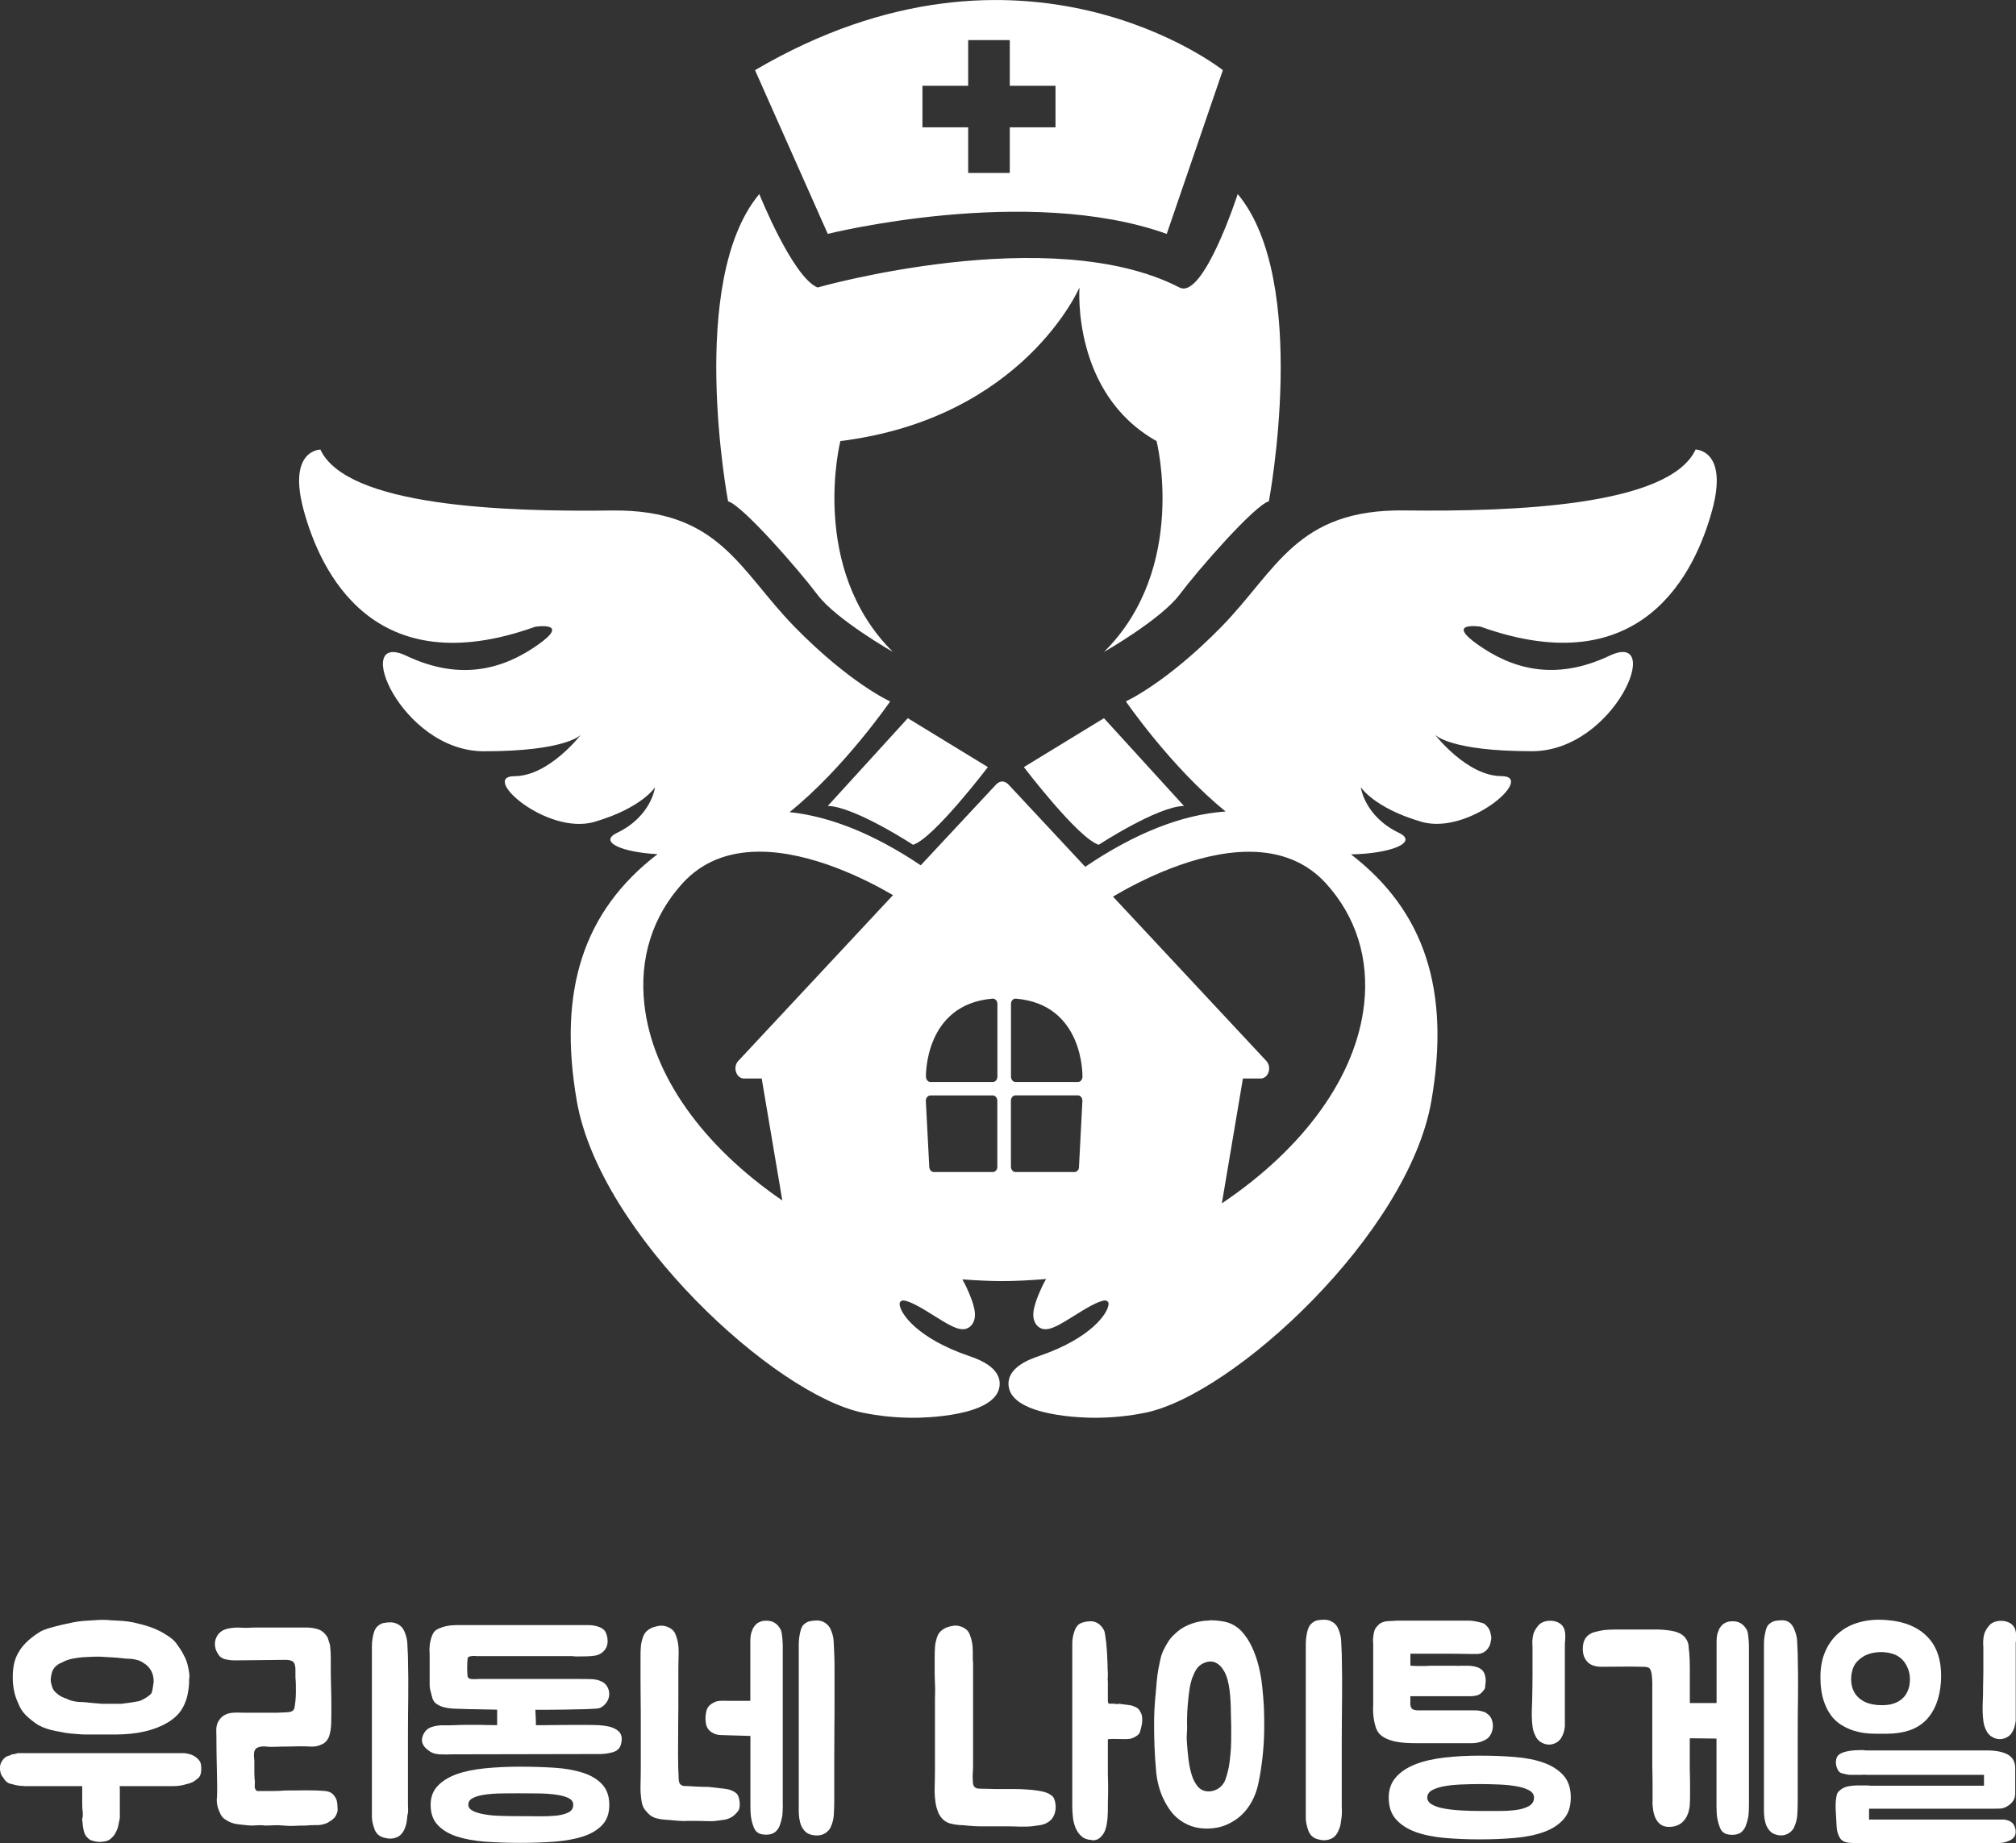
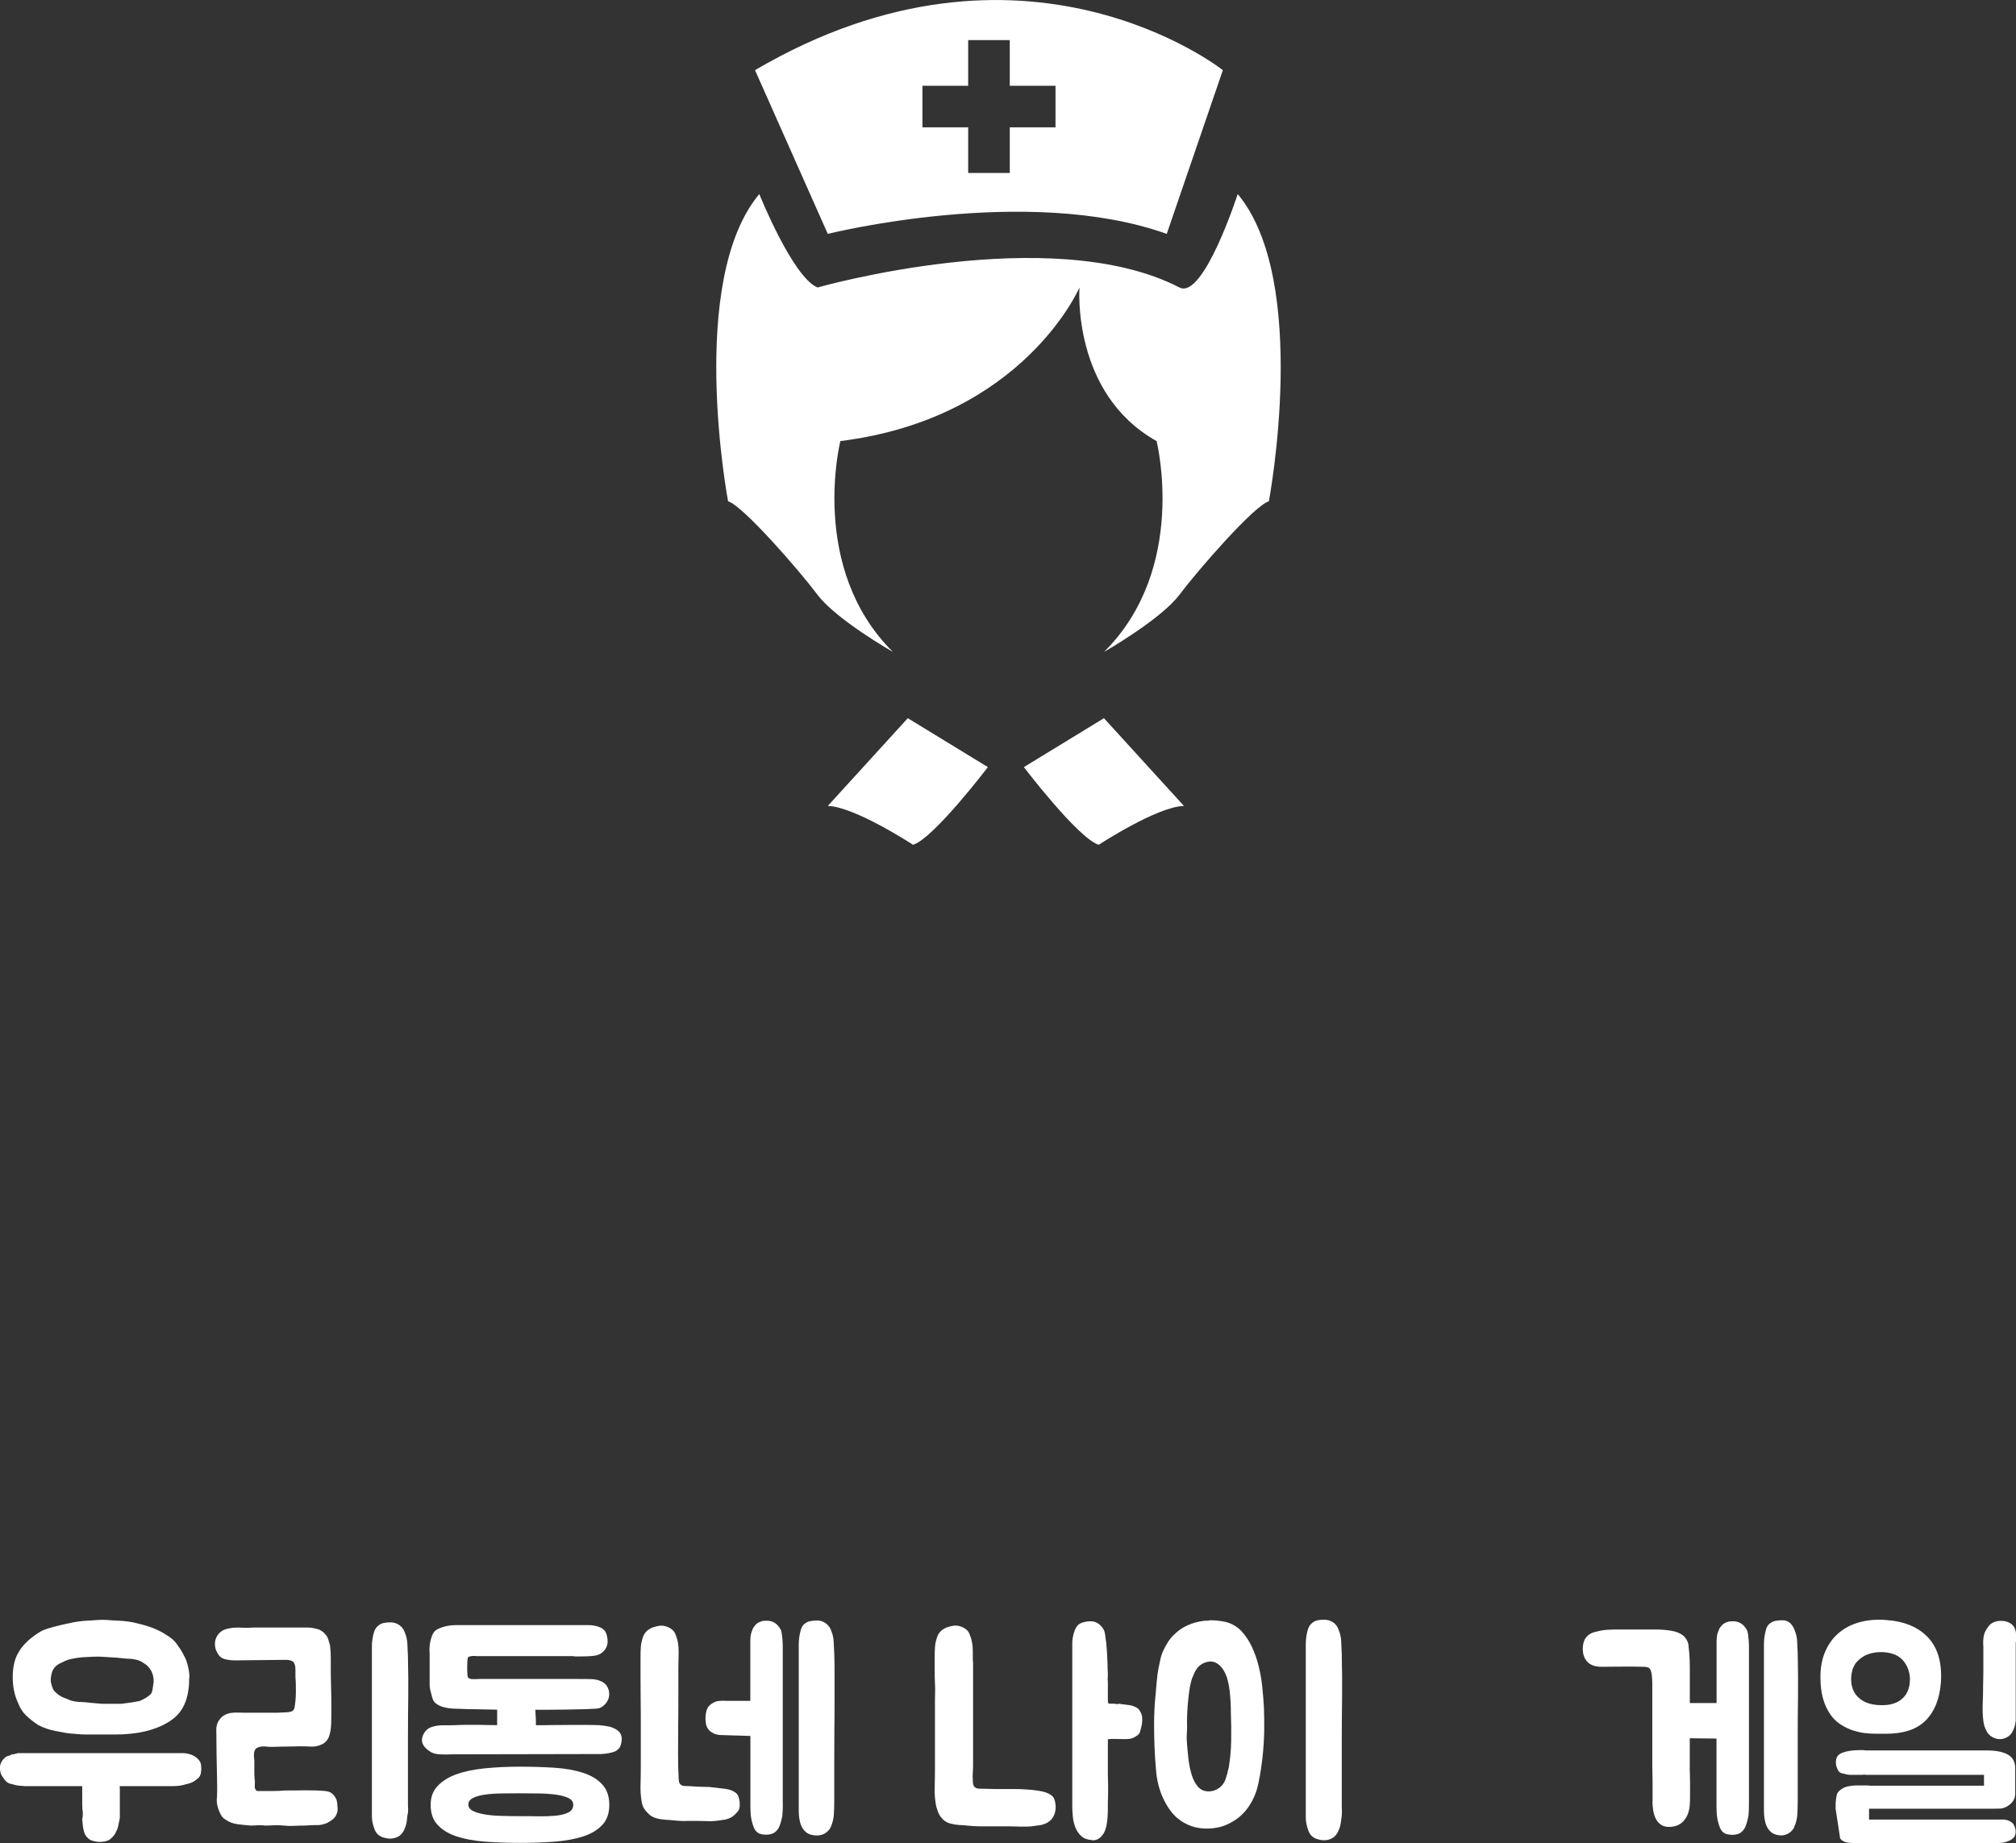
<svg xmlns="http://www.w3.org/2000/svg" width="152" height="139" viewBox="0 0 152 139" fill="none">
  <rect x="0" y="0" width="152" height="139" fill="#333333" stroke="none" />
  <g clip-path="url(#clip0_161_881)">
    <path d="M1.807 134.689C1.491 134.689 1.19 134.641 0.901 134.545C0.627 134.518 0.408 134.352 0.241 134.052C0.145 133.945 0.08 133.827 0.048 133.704C0.016 133.581 -0.005 133.458 -0.005 133.335C-0.005 133.062 0.102 132.815 0.322 132.596C0.365 132.553 0.418 132.51 0.488 132.473C0.558 132.43 0.638 132.403 0.735 132.392C0.804 132.339 0.874 132.307 0.949 132.301C1.024 132.296 1.11 132.28 1.207 132.253C1.276 132.226 1.335 132.21 1.389 132.21H13.738C13.872 132.21 13.996 132.221 14.098 132.242C14.199 132.264 14.312 132.291 14.435 132.333C14.655 132.419 14.838 132.548 14.988 132.724C15.068 132.821 15.122 132.917 15.143 133.024C15.165 133.131 15.175 133.254 15.175 133.404C15.175 133.79 15.068 134.042 14.848 134.165C14.741 134.272 14.612 134.357 14.467 134.422C14.323 134.481 14.178 134.529 14.028 134.556C13.738 134.652 13.411 134.7 13.041 134.7H9.014C9.03 134.754 9.035 134.829 9.035 134.925V137.04C9.035 137.147 9.019 137.238 8.993 137.308C8.966 137.458 8.939 137.597 8.912 137.72C8.885 137.843 8.837 137.972 8.767 138.111C8.671 138.347 8.505 138.55 8.274 138.727C8.167 138.796 8.049 138.839 7.936 138.861C7.818 138.882 7.695 138.898 7.555 138.909C7.405 138.909 7.271 138.893 7.153 138.866C7.035 138.839 6.923 138.802 6.815 138.764C6.622 138.641 6.478 138.486 6.386 138.293C6.344 138.186 6.317 138.074 6.295 137.966C6.274 137.854 6.258 137.763 6.242 137.677C6.242 137.597 6.236 137.506 6.22 137.41C6.204 137.313 6.199 137.233 6.199 137.163C6.226 137.083 6.242 136.997 6.242 136.906V136.692C6.215 136.526 6.199 136.307 6.199 136.023V134.7H1.807V134.689ZM14.199 125.779C14.226 125.929 14.253 126.074 14.269 126.213C14.29 126.347 14.285 126.497 14.258 126.663C14.258 126.813 14.258 126.952 14.248 127.081C14.242 127.209 14.221 127.348 14.194 127.504C14.124 128.023 13.963 128.489 13.711 128.896C13.459 129.308 13.079 129.656 12.569 129.945C12.103 130.218 11.54 130.433 10.886 130.582C10.226 130.732 9.486 130.807 8.665 130.807H6.499C6.247 130.807 5.99 130.791 5.727 130.765C5.453 130.748 5.191 130.722 4.939 130.684C4.687 130.641 4.435 130.593 4.188 130.54C3.952 130.497 3.727 130.438 3.507 130.363C3.287 130.288 3.078 130.197 2.869 130.084C2.515 129.849 2.209 129.608 1.952 129.356C1.7 129.105 1.512 128.81 1.389 128.483C1.239 128.168 1.126 127.846 1.062 127.52C0.992 127.193 0.96 126.845 0.96 126.475C0.96 126.106 0.992 125.785 1.062 125.469C1.131 125.153 1.239 124.874 1.389 124.628C1.539 124.355 1.737 124.098 1.984 123.857C2.231 123.616 2.52 123.386 2.847 123.172C2.998 123.065 3.164 122.974 3.351 122.904C3.534 122.834 3.754 122.77 4 122.7C4.451 122.577 4.955 122.46 5.502 122.352C5.775 122.299 6.038 122.261 6.295 122.24C6.547 122.219 6.805 122.203 7.068 122.192C7.561 122.149 7.984 122.149 8.344 122.192C8.671 122.208 8.971 122.224 9.239 122.24C9.507 122.261 9.775 122.299 10.049 122.352C10.28 122.406 10.537 122.47 10.821 122.545C11.1 122.62 11.379 122.711 11.652 122.824C11.776 122.877 11.904 122.941 12.044 123.006C12.178 123.075 12.323 123.156 12.473 123.252C12.859 123.482 13.122 123.702 13.272 123.905C13.395 124.071 13.508 124.232 13.61 124.387C13.711 124.542 13.797 124.698 13.867 124.848C13.947 124.982 14.017 125.137 14.071 125.297C14.124 125.463 14.167 125.619 14.194 125.769L14.199 125.779ZM11.588 126.85C11.588 126.534 11.534 126.267 11.422 126.047C11.352 125.913 11.266 125.79 11.164 125.678C11.062 125.571 10.934 125.474 10.784 125.388C10.633 125.281 10.44 125.201 10.21 125.153C9.974 125.105 9.738 125.083 9.491 125.083C9.078 125.03 8.569 124.987 7.947 124.96C7.647 124.933 7.352 124.928 7.062 124.939C6.773 124.955 6.488 124.965 6.199 124.982C5.909 125.008 5.641 125.051 5.389 125.105C5.137 125.158 4.901 125.249 4.681 125.372C4.215 125.549 3.947 125.86 3.877 126.293C3.807 126.583 3.807 126.818 3.877 127.011C3.904 127.15 3.947 127.273 4 127.38C4.054 127.493 4.145 127.595 4.268 127.691C4.445 127.868 4.708 128.012 5.051 128.119C5.352 128.285 5.786 128.366 6.344 128.366C6.547 128.392 6.756 128.414 6.971 128.43C7.185 128.446 7.421 128.462 7.679 128.489H9.159C9.652 128.435 10.103 128.366 10.515 128.285C10.939 128.109 11.239 127.911 11.422 127.691C11.475 127.541 11.513 127.402 11.524 127.268C11.54 127.139 11.556 127 11.583 126.85H11.588Z" fill="white" />
    <path d="M19.546 131.755C19.412 131.782 19.315 131.836 19.256 131.921C19.202 132.002 19.165 132.098 19.154 132.211C19.143 132.323 19.138 132.43 19.154 132.537C19.17 132.644 19.176 132.751 19.176 132.842V133.571C19.176 133.715 19.176 133.854 19.186 133.988C19.192 134.128 19.202 134.24 19.218 134.336C19.218 134.417 19.218 134.529 19.208 134.674C19.197 134.818 19.229 134.925 19.299 134.99C19.299 135.016 19.315 135.038 19.342 135.049C19.369 135.059 19.395 135.07 19.422 135.07H20.468C20.854 135.07 21.203 135.054 21.514 135.027C21.991 135.027 22.495 135.027 23.026 135.016C23.551 135.011 24.055 135.027 24.538 135.07C24.731 135.097 24.876 135.145 24.978 135.215C25.079 135.284 25.165 135.37 25.235 135.482C25.316 135.589 25.374 135.712 25.401 135.841C25.428 135.97 25.444 136.109 25.444 136.259C25.471 136.425 25.46 136.575 25.412 136.719C25.364 136.864 25.305 136.976 25.235 137.056C25.165 137.137 25.09 137.212 24.999 137.271C24.908 137.33 24.811 137.394 24.699 137.463C24.425 137.587 24.152 137.645 23.889 137.64C23.621 137.635 23.342 137.64 23.058 137.672C22.811 137.672 22.532 137.678 22.216 137.694C21.9 137.71 21.61 137.699 21.353 137.672C21.149 137.645 20.918 137.64 20.666 137.651C20.414 137.667 20.189 137.672 19.996 137.672C19.803 137.645 19.621 137.64 19.444 137.651C19.267 137.667 19.079 137.672 18.891 137.672C18.564 137.645 18.232 137.613 17.905 137.571C17.578 137.528 17.277 137.415 16.998 137.222C16.805 137.115 16.661 136.928 16.564 136.671C16.484 136.505 16.419 136.323 16.382 136.119C16.339 135.916 16.334 135.718 16.36 135.525C16.377 135.225 16.377 134.893 16.371 134.529C16.366 134.165 16.355 133.801 16.35 133.431C16.344 133.062 16.334 132.698 16.328 132.334C16.323 131.97 16.317 131.627 16.317 131.295C16.317 131.049 16.317 130.786 16.307 130.508C16.296 130.229 16.36 129.983 16.484 129.78C16.607 129.587 16.741 129.448 16.897 129.362C17.052 129.276 17.208 129.212 17.379 129.185C17.551 129.158 17.728 129.148 17.916 129.153C18.098 129.158 18.291 129.164 18.479 129.164H20.709C20.854 129.164 20.999 129.164 21.149 129.153C21.299 129.148 21.449 129.142 21.599 129.132C21.75 129.126 21.867 129.11 21.948 129.078C22.071 129.035 22.152 128.955 22.195 128.832C22.264 128.478 22.302 128.088 22.307 127.659C22.313 127.231 22.307 126.845 22.275 126.487V125.914C22.275 125.678 22.232 125.501 22.152 125.378C22.055 125.244 21.841 125.175 21.514 125.175L17.69 125.217C17.497 125.217 17.288 125.196 17.052 125.148C16.816 125.1 16.639 125.003 16.516 124.848C16.473 124.778 16.436 124.714 16.393 124.655C16.35 124.591 16.312 124.505 16.269 124.398C16.162 124.029 16.189 123.691 16.36 123.392C16.532 123.092 16.811 122.899 17.192 122.819C17.519 122.749 17.851 122.728 18.178 122.749C18.505 122.77 18.838 122.765 19.165 122.738H23.111C23.401 122.738 23.68 122.781 23.953 122.861C24.243 122.942 24.49 123.151 24.693 123.477C24.72 123.547 24.742 123.606 24.758 123.659C24.768 123.713 24.79 123.782 24.817 123.863C24.844 123.932 24.865 123.991 24.876 124.045C24.892 124.098 24.897 124.163 24.897 124.227C24.924 124.462 24.94 124.736 24.94 125.046V125.828C24.94 126.267 24.945 126.733 24.962 127.22C24.978 127.713 24.983 128.179 24.983 128.618C24.983 129.057 24.983 129.507 24.972 129.93C24.962 130.353 24.903 130.722 24.779 131.038C24.64 131.311 24.452 131.488 24.206 131.573C23.97 131.686 23.718 131.729 23.444 131.718C23.171 131.702 22.919 131.697 22.683 131.697C22.532 131.697 22.355 131.697 22.146 131.707C21.943 131.713 21.733 131.718 21.53 131.718C21.326 131.718 21.128 131.718 20.945 131.729C20.763 131.734 20.607 131.739 20.484 131.739C20.377 131.739 20.28 131.739 20.205 131.729C20.13 131.723 20.06 131.718 20.001 131.707C19.942 131.702 19.873 131.702 19.808 131.707C19.739 131.713 19.653 131.723 19.54 131.739L19.546 131.755ZM30.742 136.762C30.715 136.928 30.694 137.089 30.683 137.244C30.672 137.399 30.635 137.56 30.581 137.726C30.554 137.779 30.533 137.828 30.522 137.87C30.512 137.913 30.49 137.961 30.463 138.015C30.367 138.208 30.243 138.358 30.093 138.465C29.777 138.658 29.428 138.706 29.048 138.609C28.828 138.566 28.651 138.486 28.511 138.363C28.388 138.251 28.297 138.111 28.233 137.94C28.168 137.769 28.125 137.603 28.088 137.437C28.056 137.271 28.04 137.126 28.04 137.003V124.179C28.04 123.986 28.05 123.793 28.082 123.606C28.109 123.413 28.152 123.236 28.206 123.07C28.259 122.904 28.334 122.776 28.431 122.679C28.581 122.529 28.737 122.438 28.903 122.401C29.069 122.369 29.246 122.347 29.439 122.347C29.67 122.347 29.89 122.412 30.088 122.54C30.286 122.669 30.426 122.851 30.512 123.086C30.635 123.375 30.705 123.675 30.715 123.991C30.726 124.307 30.742 124.618 30.758 124.934V125.035C30.785 126.09 30.79 127.07 30.78 127.98C30.769 128.891 30.758 129.838 30.758 130.824V136.012C30.758 136.135 30.758 136.259 30.769 136.382C30.774 136.505 30.769 136.628 30.758 136.751L30.742 136.762Z" fill="white" />
    <path d="M45.231 130.111C45.462 130.128 45.703 130.16 45.939 130.213C46.175 130.267 46.395 130.369 46.588 130.518C46.781 130.668 46.877 130.883 46.877 131.156C46.877 131.29 46.85 131.434 46.808 131.584C46.759 131.734 46.695 131.846 46.614 131.911C46.507 132.023 46.362 132.098 46.191 132.146C46.019 132.194 45.853 132.227 45.687 132.248C45.521 132.269 45.381 132.28 45.263 132.28H45.07L34.115 132.302C33.799 132.318 33.477 132.318 33.139 132.302C32.801 132.285 32.517 132.184 32.286 131.991C31.97 131.761 31.815 131.504 31.815 131.231C31.815 131.038 31.879 130.845 32.008 130.647C32.136 130.449 32.313 130.315 32.533 130.245C32.823 130.149 33.118 130.106 33.418 130.111C33.718 130.117 34.029 130.111 34.34 130.101C34.667 130.085 34.952 130.079 35.193 130.079H35.89C36.115 130.079 36.351 130.079 36.598 130.09C36.844 130.095 37.139 130.101 37.483 130.101V128.933C36.909 128.917 36.356 128.907 35.831 128.901C35.305 128.896 34.909 128.885 34.651 128.869C34.485 128.869 34.292 128.864 34.078 128.848C33.858 128.832 33.648 128.8 33.45 128.746C33.252 128.693 33.075 128.607 32.914 128.5C32.758 128.393 32.651 128.237 32.597 128.05C32.555 127.9 32.528 127.782 32.506 127.702C32.485 127.622 32.463 127.547 32.447 127.477C32.431 127.407 32.415 127.332 32.404 127.252C32.394 127.172 32.394 127.049 32.394 126.883V124.687C32.394 124.687 32.394 124.655 32.383 124.543C32.378 124.43 32.383 124.302 32.394 124.141C32.404 123.98 32.437 123.814 32.485 123.627C32.533 123.44 32.597 123.279 32.678 123.145C32.758 123.011 32.892 122.899 33.08 122.819C33.268 122.738 33.45 122.674 33.632 122.636C33.815 122.599 33.986 122.572 34.136 122.567C34.287 122.562 34.383 122.556 34.426 122.556H44.362C44.673 122.556 44.963 122.61 45.236 122.722C45.467 122.819 45.628 122.974 45.708 123.193C45.789 123.413 45.826 123.643 45.81 123.889C45.783 124.125 45.698 124.323 45.553 124.484C45.408 124.65 45.22 124.762 44.99 124.832C44.77 124.885 44.384 124.918 43.837 124.918H43.386C43.317 124.918 43.258 124.912 43.204 124.896H35.928C35.858 124.88 35.761 124.88 35.627 124.885C35.493 124.891 35.397 124.918 35.327 124.955C35.284 124.971 35.257 125.051 35.246 125.201C35.23 125.351 35.225 125.512 35.225 125.683C35.225 125.855 35.225 126.021 35.236 126.176C35.246 126.331 35.252 126.433 35.268 126.476C35.322 126.572 35.44 126.626 35.617 126.631C35.793 126.636 35.96 126.631 36.11 126.62H43.649C43.992 126.62 44.303 126.62 44.582 126.631C44.861 126.636 45.118 126.695 45.354 126.808C45.628 126.931 45.816 127.161 45.907 127.504C45.976 127.846 45.907 128.152 45.703 128.425C45.483 128.698 45.247 128.842 44.995 128.853C44.743 128.869 44.464 128.88 44.164 128.896C44.057 128.896 43.853 128.896 43.558 128.907C43.263 128.912 42.936 128.923 42.571 128.928C42.207 128.933 41.826 128.939 41.429 128.939H40.362C40.373 129.132 40.383 129.33 40.394 129.544C40.405 129.758 40.405 129.945 40.405 130.106C40.791 130.106 41.199 130.106 41.638 130.095C42.078 130.09 42.512 130.085 42.952 130.085H44.207C44.604 130.085 44.947 130.09 45.236 130.106L45.231 130.111ZM32.469 136.103C32.469 135.53 32.646 135.054 33.005 134.679C33.359 134.304 33.842 134.01 34.442 133.795C35.043 133.581 35.756 133.437 36.571 133.356C37.386 133.276 38.26 133.233 39.193 133.233C40.126 133.233 41 133.26 41.815 133.314C42.63 133.367 43.343 133.496 43.955 133.694C44.566 133.892 45.049 134.181 45.403 134.567C45.757 134.952 45.939 135.461 45.939 136.109C45.939 136.757 45.762 137.26 45.403 137.635C45.049 138.01 44.566 138.299 43.955 138.497C43.343 138.695 42.63 138.823 41.815 138.888C41 138.952 40.126 138.979 39.193 138.979C38.26 138.979 37.386 138.947 36.571 138.888C35.756 138.823 35.048 138.695 34.442 138.497C33.836 138.299 33.359 138.01 33.005 137.635C32.646 137.26 32.469 136.746 32.469 136.109V136.103ZM43.22 136.103C43.22 135.884 43.102 135.718 42.861 135.6C42.62 135.482 42.309 135.396 41.917 135.343C41.526 135.289 41.091 135.257 40.614 135.252C40.137 135.247 39.66 135.241 39.199 135.241C38.737 135.241 38.265 135.241 37.799 135.252C37.332 135.257 36.914 135.289 36.544 135.343C36.174 135.396 35.874 135.482 35.649 135.6C35.423 135.718 35.311 135.884 35.311 136.103C35.311 136.296 35.423 136.446 35.649 136.564C35.874 136.682 36.174 136.767 36.544 136.832C36.914 136.896 37.332 136.933 37.799 136.944C38.265 136.96 38.732 136.965 39.199 136.965C39.665 136.965 40.137 136.965 40.614 136.976C41.091 136.981 41.526 136.965 41.917 136.928C42.309 136.885 42.62 136.805 42.861 136.682C43.102 136.558 43.22 136.366 43.22 136.109V136.103Z" fill="white" />
    <path d="M51.687 137.335C51.414 137.335 51.151 137.319 50.894 137.292C50.642 137.265 50.379 137.244 50.1 137.228C49.896 137.212 49.682 137.179 49.462 137.115C49.242 137.051 49.06 136.949 48.91 136.799C48.76 136.649 48.647 136.521 48.572 136.408C48.497 136.296 48.438 136.146 48.395 135.959C48.314 135.52 48.277 135.07 48.293 134.604C48.309 134.138 48.314 133.683 48.314 133.228V129.849C48.314 129.362 48.314 128.826 48.304 128.237C48.298 127.648 48.293 127.086 48.293 126.545V125.11C48.293 124.693 48.298 124.409 48.314 124.259C48.325 123.986 48.389 123.702 48.497 123.407C48.604 123.113 48.84 122.888 49.194 122.738C49.344 122.685 49.505 122.642 49.666 122.615C49.832 122.588 49.993 122.594 50.159 122.636C50.325 122.679 50.475 122.749 50.62 122.851C50.765 122.952 50.872 123.092 50.937 123.268C51.017 123.461 51.076 123.664 51.114 123.873C51.151 124.082 51.167 124.307 51.167 124.543C51.167 124.693 51.167 124.912 51.156 125.196C51.151 125.485 51.146 125.705 51.146 125.854V127.627C51.146 128.371 51.146 129.148 51.135 129.956C51.13 130.765 51.124 131.536 51.124 132.275C51.124 133.014 51.14 133.603 51.167 134.042C51.167 134.138 51.172 134.234 51.189 134.331C51.205 134.427 51.242 134.508 51.312 134.577C51.392 134.647 51.494 134.684 51.612 134.69C51.73 134.695 51.843 134.7 51.95 134.7C52.336 134.727 52.631 134.743 52.835 134.748C53.039 134.754 53.199 134.759 53.317 134.759C53.435 134.759 53.537 134.765 53.628 134.781C53.72 134.797 53.843 134.807 54.009 134.823C54.245 134.85 54.486 134.882 54.738 134.914C54.99 134.947 55.221 135.032 55.425 135.171C55.532 135.241 55.612 135.332 55.661 135.45C55.709 135.568 55.741 135.686 55.752 135.809C55.768 135.878 55.773 135.943 55.773 136.001V136.194C55.757 136.344 55.73 136.457 55.682 136.532C55.634 136.607 55.553 136.698 55.446 136.81C55.253 137.013 55.001 137.153 54.685 137.222C54.492 137.249 54.304 137.276 54.122 137.303C53.939 137.329 53.746 137.345 53.559 137.345C53.489 137.345 53.366 137.345 53.189 137.335C53.012 137.329 52.819 137.324 52.615 137.324H51.693L51.687 137.335ZM59.023 136.044C59.023 136.387 59.012 136.66 58.991 136.864C58.969 137.067 58.905 137.329 58.798 137.645C58.728 137.849 58.615 138.02 58.449 138.159C58.283 138.293 58.052 138.363 57.752 138.363C57.672 138.363 57.57 138.352 57.441 138.331C57.318 138.309 57.221 138.272 57.151 138.218C57.012 138.138 56.91 138.004 56.835 137.817C56.76 137.629 56.701 137.436 56.658 137.233C56.615 137.03 56.594 136.831 56.588 136.639C56.583 136.446 56.578 136.296 56.578 136.189V130.915L54.401 130.85C54.277 130.85 54.149 130.834 54.02 130.802C53.891 130.77 53.768 130.711 53.65 130.636C53.532 130.561 53.435 130.459 53.35 130.331C53.269 130.202 53.221 130.031 53.205 129.828C53.178 129.581 53.194 129.319 53.258 129.04C53.323 128.762 53.511 128.542 53.822 128.393C53.945 128.323 54.1 128.28 54.283 128.269C54.465 128.259 54.631 128.253 54.765 128.269H56.572V123.702C56.572 123.52 56.594 123.332 56.637 123.156C56.663 123.086 56.69 123.027 56.706 122.974C56.722 122.92 56.749 122.856 56.776 122.792C56.856 122.658 56.942 122.551 57.023 122.476C57.103 122.401 57.221 122.337 57.371 122.283C57.441 122.256 57.511 122.24 57.586 122.235C57.661 122.229 57.731 122.224 57.8 122.224C58.251 122.224 58.594 122.428 58.83 122.84C58.883 122.92 58.921 123.038 58.943 123.188C58.964 123.338 58.98 123.493 58.996 123.648C59.007 123.804 59.017 123.943 59.017 124.061V136.055L59.023 136.044ZM62.637 137.785C62.557 137.961 62.423 138.111 62.246 138.234C62.096 138.331 61.929 138.39 61.752 138.411C61.575 138.432 61.393 138.422 61.216 138.379C61.012 138.336 60.841 138.25 60.712 138.122C60.583 137.993 60.481 137.843 60.412 137.683C60.342 137.517 60.294 137.34 60.267 137.147C60.24 136.955 60.224 136.773 60.224 136.596V124.007C60.224 123.809 60.24 123.616 60.267 123.434C60.294 123.252 60.331 123.075 60.38 122.909C60.428 122.743 60.498 122.615 60.594 122.519C60.744 122.379 60.905 122.294 61.066 122.262C61.232 122.229 61.409 122.208 61.602 122.208C61.833 122.208 62.047 122.272 62.24 122.406C62.433 122.54 62.567 122.711 62.653 122.931C62.776 123.22 62.846 123.515 62.857 123.814C62.868 124.114 62.884 124.425 62.9 124.735C62.916 125.105 62.921 125.469 62.921 125.822V128.451C62.921 128.987 62.921 129.603 62.911 130.31C62.905 131.011 62.9 131.814 62.9 132.719V135.835C62.9 136.189 62.889 136.532 62.868 136.864C62.846 137.19 62.766 137.501 62.632 137.785H62.637Z" fill="white" />
    <path d="M73.367 133.11C73.367 133.303 73.362 133.49 73.346 133.678C73.33 133.865 73.33 134.053 73.346 134.24C73.346 134.336 73.351 134.433 73.367 134.529C73.383 134.626 73.421 134.706 73.49 134.775C73.571 134.845 73.673 134.883 73.791 134.888C73.909 134.893 74.021 134.899 74.129 134.899C74.279 134.899 74.44 134.899 74.6 134.909C74.767 134.915 74.922 134.92 75.072 134.92H76.461C76.713 134.92 76.965 134.925 77.212 134.941C77.459 134.957 77.662 134.968 77.829 134.984C78.059 135.011 78.306 135.049 78.558 135.097C78.81 135.145 79.04 135.236 79.244 135.375C79.351 135.445 79.432 135.536 79.48 135.654C79.528 135.771 79.561 135.889 79.571 136.012C79.587 136.082 79.593 136.146 79.593 136.205V136.398C79.566 136.725 79.453 137.003 79.266 137.217C79.073 137.421 78.821 137.56 78.504 137.629C78.311 137.656 78.124 137.683 77.941 137.71C77.759 137.737 77.566 137.753 77.378 137.753H77.051C76.901 137.753 76.735 137.753 76.558 137.742C76.381 137.737 76.215 137.731 76.064 137.731H73.866C73.592 137.731 73.33 137.715 73.072 137.688C72.82 137.662 72.557 137.64 72.279 137.629C72.075 137.613 71.86 137.576 71.64 137.517C71.421 137.453 71.238 137.351 71.088 137.201C70.938 137.051 70.825 136.885 70.75 136.708C70.675 136.532 70.616 136.344 70.573 136.157C70.493 135.718 70.455 135.268 70.472 134.802C70.482 134.336 70.493 133.881 70.493 133.426V128.398C70.493 128.163 70.493 127.927 70.504 127.681C70.514 127.434 70.504 127.188 70.493 126.942C70.493 126.926 70.493 126.824 70.482 126.626C70.472 126.428 70.472 126.187 70.472 125.908V125.046C70.472 124.752 70.477 124.489 70.493 124.254C70.504 123.981 70.568 123.697 70.675 123.402C70.782 123.108 71.018 122.888 71.372 122.733C71.522 122.679 71.683 122.637 71.844 122.61C72.005 122.583 72.171 122.588 72.338 122.631C72.504 122.674 72.654 122.744 72.799 122.845C72.944 122.947 73.051 123.086 73.115 123.268C73.195 123.461 73.254 123.659 73.292 123.873C73.33 124.088 73.346 124.307 73.346 124.543V124.993C73.346 125.143 73.351 125.292 73.367 125.442V133.116V133.11ZM84.338 128.489C84.408 128.489 84.472 128.494 84.531 128.511C84.596 128.527 84.66 128.532 84.725 128.532C84.794 128.548 84.869 128.559 84.95 128.564C85.03 128.569 85.116 128.58 85.196 128.596C85.347 128.623 85.497 128.677 85.647 128.752C85.797 128.826 85.904 128.939 85.974 129.089C86.07 129.239 86.119 129.415 86.119 129.624C86.119 129.731 86.119 129.833 86.108 129.924C86.097 130.015 86.081 130.112 86.054 130.224C86.028 130.336 85.995 130.449 85.963 130.572C85.931 130.695 85.861 130.792 85.77 130.861C85.577 131 85.395 131.086 85.218 131.129C84.998 131.156 84.73 131.161 84.413 131.15C84.097 131.14 83.829 131.134 83.615 131.15C83.598 131.15 83.588 131.156 83.572 131.172H83.55L83.529 131.193V133.86C83.555 134.572 83.555 135.268 83.529 135.953V136.243C83.529 136.419 83.529 136.612 83.518 136.826C83.513 137.04 83.491 137.244 83.464 137.453C83.438 137.656 83.389 137.854 83.32 138.036C83.25 138.218 83.153 138.374 83.03 138.497C82.864 138.69 82.644 138.786 82.37 138.786L82.328 138.765C82 138.749 81.732 138.658 81.534 138.475C81.335 138.299 81.185 138.079 81.084 137.822C80.982 137.56 80.917 137.292 80.89 137.014C80.864 136.73 80.847 136.484 80.847 136.264V123.879C80.847 123.761 80.864 123.627 80.89 123.467C80.917 123.306 80.96 123.145 81.025 122.974C81.089 122.803 81.169 122.663 81.282 122.551C81.378 122.455 81.518 122.385 81.706 122.337C81.888 122.289 82.059 122.267 82.21 122.267C82.51 122.267 82.762 122.369 82.971 122.578C83.164 122.77 83.277 122.969 83.309 123.183C83.341 123.397 83.373 123.616 83.4 123.852C83.416 123.906 83.421 123.991 83.421 124.098C83.448 124.334 83.464 124.57 83.475 124.816C83.48 125.062 83.491 125.309 83.507 125.555C83.507 125.705 83.507 125.855 83.518 125.994C83.529 126.133 83.529 126.283 83.529 126.433C83.513 126.513 83.513 126.594 83.518 126.669C83.523 126.744 83.529 126.813 83.529 126.883V128.237C83.529 128.318 83.539 128.393 83.572 128.462C83.572 128.478 83.641 128.484 83.775 128.484H84.001C84.124 128.511 84.22 128.516 84.29 128.505H84.333L84.338 128.489Z" fill="white" />
    <path d="M91.202 122.192C91.379 122.192 91.551 122.197 91.717 122.213C91.883 122.229 92.044 122.246 92.21 122.278C92.73 122.358 93.192 122.599 93.588 122.995C93.915 123.354 94.189 123.761 94.398 124.216C94.612 124.677 94.779 125.158 94.902 125.662C95.025 126.165 95.117 126.685 95.17 127.209C95.224 127.734 95.267 128.248 95.294 128.735C95.32 129.367 95.326 129.994 95.315 130.625C95.299 131.257 95.261 131.878 95.192 132.494C95.122 133.137 95.025 133.785 94.891 134.433C94.763 135.086 94.527 135.67 94.184 136.189C93.894 136.628 93.54 136.987 93.117 137.265C92.693 137.544 92.248 137.736 91.781 137.827C91.358 137.908 90.923 137.924 90.489 137.87C90.049 137.817 89.631 137.672 89.234 137.442C88.864 137.222 88.553 136.949 88.301 136.623C88.049 136.296 87.824 135.91 87.631 135.471C87.357 134.818 87.202 134.138 87.159 133.442C87.105 132.869 87.068 132.291 87.046 131.718C87.025 131.145 87.014 130.567 87.014 129.994C87.014 129.228 87.057 128.462 87.138 127.697C87.164 127.381 87.191 127.07 87.218 126.759C87.245 126.454 87.288 126.149 87.341 125.849C87.395 125.603 87.443 125.367 87.486 125.153C87.529 124.934 87.604 124.709 87.711 124.473C87.819 124.243 87.942 124.023 88.07 123.82C88.199 123.616 88.355 123.429 88.532 123.268C88.832 122.968 89.17 122.733 89.54 122.572C89.91 122.406 90.29 122.299 90.693 122.246C90.773 122.229 90.859 122.224 90.95 122.224C91.041 122.224 91.127 122.219 91.207 122.203L91.202 122.192ZM91.143 135.097C91.4 135.097 91.658 135.016 91.905 134.85C92.135 134.684 92.301 134.465 92.398 134.192C92.494 133.919 92.575 133.619 92.645 133.287C92.752 132.66 92.816 131.986 92.827 131.279C92.838 130.572 92.832 129.881 92.805 129.228C92.805 128.971 92.8 128.692 92.784 128.398C92.768 128.103 92.746 127.814 92.714 127.525C92.682 127.236 92.629 126.963 92.559 126.695C92.489 126.427 92.393 126.192 92.269 125.988C92.13 125.753 91.969 125.576 91.776 125.453C91.583 125.33 91.379 125.282 91.159 125.308C90.929 125.335 90.714 125.421 90.521 125.555C90.328 125.689 90.173 125.897 90.049 126.17L89.867 126.599C89.787 126.861 89.722 127.129 89.685 127.407C89.642 127.691 89.609 127.964 89.583 128.237C89.556 128.51 89.534 128.789 89.518 129.078C89.502 129.367 89.497 129.646 89.497 129.919C89.513 130.192 89.508 130.46 89.486 130.722C89.465 130.984 89.47 131.247 89.497 131.525C89.524 131.878 89.561 132.264 89.609 132.676C89.658 133.089 89.738 133.474 89.846 133.833C89.953 134.197 90.114 134.497 90.317 134.738C90.521 134.979 90.795 135.097 91.138 135.097H91.143ZM101.171 136.885C101.144 137.051 101.122 137.212 101.106 137.367C101.09 137.522 101.058 137.683 101.004 137.849C100.978 137.902 100.956 137.951 100.94 137.993C100.924 138.036 100.908 138.079 100.881 138.138C100.785 138.331 100.661 138.481 100.511 138.588C100.195 138.781 99.846 138.829 99.465 138.732C99.246 138.69 99.069 138.609 98.929 138.486C98.806 138.379 98.715 138.234 98.65 138.068C98.586 137.897 98.543 137.731 98.506 137.565C98.473 137.399 98.452 137.26 98.452 137.131V123.975C98.452 123.782 98.468 123.59 98.495 123.402C98.522 123.209 98.565 123.033 98.618 122.867C98.672 122.701 98.747 122.572 98.843 122.476C98.994 122.326 99.154 122.235 99.315 122.197C99.481 122.165 99.659 122.149 99.852 122.149C100.082 122.149 100.302 122.213 100.5 122.342C100.699 122.47 100.838 122.653 100.919 122.888C101.042 123.172 101.112 123.477 101.122 123.793C101.133 124.109 101.149 124.425 101.165 124.735V124.837C101.192 125.892 101.197 126.974 101.187 128.082C101.176 129.19 101.165 130.24 101.165 131.22V136.146C101.165 136.269 101.165 136.392 101.176 136.516C101.181 136.639 101.176 136.762 101.165 136.885H101.171Z" fill="white" />
-     <path d="M112.083 129.207C112.26 129.314 112.389 129.469 112.464 129.656C112.539 129.849 112.571 130.047 112.555 130.251C112.539 130.454 112.485 130.652 112.378 130.834C112.276 131.016 112.126 131.15 111.938 131.236C111.638 131.386 111.322 131.461 110.994 131.461H106.742C106.506 131.461 106.265 131.455 106.013 131.439C105.761 131.429 105.509 131.397 105.262 131.348C105.015 131.3 104.785 131.231 104.565 131.134C104.345 131.038 104.163 130.915 104.013 130.765C103.873 130.615 103.771 130.417 103.702 130.181C103.632 129.94 103.584 129.704 103.557 129.464C103.53 129.223 103.519 129.014 103.525 128.837C103.53 128.66 103.535 128.564 103.535 128.548V123.97C103.535 123.97 103.535 123.9 103.525 123.804C103.514 123.707 103.525 123.6 103.535 123.477C103.546 123.354 103.568 123.231 103.594 123.108C103.621 122.984 103.653 122.888 103.696 122.818C103.82 122.642 103.943 122.513 104.066 122.428C104.19 122.347 104.356 122.294 104.56 122.262C104.613 122.262 104.678 122.262 104.753 122.251C104.828 122.246 104.908 122.24 104.989 122.24C105.069 122.24 105.166 122.235 105.278 122.219H110.619C110.909 122.219 111.161 122.246 111.38 122.299C111.504 122.326 111.627 122.358 111.75 122.39C111.874 122.422 111.981 122.497 112.078 122.604C112.244 122.77 112.346 122.968 112.389 123.199C112.415 123.306 112.431 123.402 112.437 123.482C112.442 123.568 112.437 123.654 112.405 123.75C112.378 124.023 112.265 124.253 112.078 124.446C111.885 124.639 111.633 124.735 111.316 124.735H111.037C110.882 124.735 110.614 124.735 110.244 124.725C109.874 124.714 109.375 124.714 108.742 124.714H106.34V125.619C106.78 125.646 107.144 125.651 107.439 125.64C107.734 125.63 107.89 125.619 107.9 125.619H109.686C109.756 125.619 109.82 125.619 109.89 125.63C109.959 125.635 110.035 125.63 110.115 125.619H110.651C110.801 125.619 110.957 125.635 111.112 125.662C111.268 125.689 111.418 125.737 111.552 125.806C111.756 125.919 111.89 126.079 111.954 126.299C112.013 126.518 112.035 126.722 112.008 126.915C111.992 127.011 111.981 127.107 111.976 127.215C111.97 127.322 111.933 127.402 111.863 127.472C111.713 127.675 111.552 127.804 111.38 127.852C111.209 127.9 111.027 127.921 110.834 127.921H106.335V128.457C106.335 128.526 106.34 128.596 106.356 128.671C106.372 128.746 106.404 128.81 106.458 128.864C106.528 128.917 106.608 128.955 106.705 128.966C106.801 128.982 106.882 128.987 106.951 128.987H111.204C111.423 128.987 111.638 129.019 111.842 129.089C111.922 129.105 111.997 129.137 112.067 129.19L112.083 129.207ZM104.704 135.568C104.704 134.952 104.887 134.438 105.251 134.026C105.616 133.613 106.104 133.292 106.721 133.051C107.337 132.81 108.061 132.644 108.898 132.548C109.734 132.451 110.624 132.403 111.568 132.403C112.512 132.403 113.402 132.435 114.239 132.505C115.075 132.575 115.799 132.719 116.416 132.944C117.032 133.169 117.52 133.49 117.885 133.897C118.25 134.309 118.432 134.861 118.432 135.557C118.432 136.253 118.25 136.789 117.885 137.201C117.52 137.613 117.032 137.929 116.416 138.154C115.799 138.379 115.075 138.529 114.239 138.604C113.402 138.679 112.512 138.716 111.568 138.716C110.624 138.716 109.734 138.679 108.898 138.604C108.061 138.529 107.337 138.379 106.721 138.154C106.104 137.929 105.616 137.613 105.251 137.201C104.887 136.789 104.704 136.242 104.704 135.557V135.568ZM115.66 135.568C115.66 135.338 115.536 135.15 115.29 135.016C115.043 134.882 114.727 134.775 114.335 134.711C113.944 134.641 113.504 134.599 113.021 134.577C112.533 134.556 112.051 134.545 111.574 134.545C111.096 134.545 110.619 134.556 110.147 134.577C109.675 134.599 109.252 134.641 108.871 134.711C108.496 134.781 108.19 134.882 107.959 135.016C107.723 135.155 107.611 135.338 107.611 135.568C107.611 135.771 107.729 135.943 107.959 136.082C108.19 136.216 108.496 136.323 108.871 136.387C109.246 136.457 109.67 136.505 110.147 136.532C110.624 136.558 111.096 136.574 111.574 136.574H113.021C113.509 136.574 113.944 136.548 114.335 136.494C114.727 136.441 115.043 136.339 115.29 136.194C115.536 136.05 115.66 135.841 115.66 135.568ZM117.981 130.235C117.955 130.427 117.923 130.583 117.88 130.706C117.837 130.829 117.778 130.957 117.697 131.086C117.617 131.214 117.504 131.322 117.37 131.402C117.177 131.514 116.984 131.568 116.796 131.568C116.56 131.568 116.335 131.493 116.115 131.343C115.965 131.231 115.847 131.091 115.767 130.909C115.66 130.706 115.585 130.476 115.552 130.235C115.52 129.988 115.499 129.737 115.493 129.474C115.488 129.212 115.493 128.96 115.504 128.703C115.515 128.452 115.526 128.205 115.526 127.975C115.536 127.386 115.547 126.802 115.547 126.219V124.216C115.531 124.066 115.531 123.905 115.536 123.734C115.542 123.563 115.568 123.402 115.606 123.252C115.66 123.049 115.783 122.829 115.976 122.594C116.083 122.46 116.239 122.358 116.437 122.294C116.636 122.229 116.85 122.213 117.086 122.24C117.499 122.31 117.772 122.486 117.906 122.776C117.987 122.952 118.024 123.172 118.019 123.434C118.014 123.691 118.003 123.852 117.987 123.905V130.229L117.981 130.235Z" fill="white" />
    <path d="M124.599 135.857V134.647C124.599 134.4 124.599 134.106 124.588 133.763C124.577 133.42 124.577 132.976 124.577 132.43V126.941C124.577 126.727 124.561 126.508 124.534 126.272C124.491 126.026 124.432 125.871 124.352 125.801C124.271 125.731 124.105 125.699 123.859 125.699C123.253 125.683 122.722 125.683 122.255 125.688C121.789 125.694 121.29 125.699 120.754 125.699C120.277 125.699 119.917 125.576 119.687 125.33C119.456 125.083 119.338 124.762 119.338 124.366C119.338 123.97 119.429 123.664 119.617 123.45C119.799 123.236 120.073 123.097 120.427 123.033C120.7 122.963 120.963 122.92 121.21 122.909C121.456 122.893 121.73 122.888 122.03 122.888H124.969C125.038 122.888 125.108 122.888 125.183 122.899C125.258 122.904 125.328 122.909 125.398 122.909C125.575 122.925 125.762 122.942 125.961 122.974C126.159 123.006 126.341 123.049 126.508 123.118C126.615 123.161 126.722 123.215 126.824 123.284C126.926 123.354 127.012 123.434 127.081 123.531C127.215 123.723 127.29 123.9 127.307 124.066C127.317 124.232 127.339 124.43 127.366 124.66C127.392 125.03 127.408 125.405 127.408 125.79V128.435H129.425V123.745C129.425 123.563 129.446 123.381 129.489 123.199C129.516 123.129 129.537 123.07 129.559 123.017C129.58 122.963 129.602 122.899 129.628 122.834C129.709 122.701 129.795 122.593 129.875 122.519C129.956 122.444 130.074 122.379 130.224 122.326C130.293 122.299 130.363 122.283 130.438 122.278C130.513 122.272 130.583 122.267 130.653 122.267C131.103 122.267 131.446 122.47 131.682 122.883C131.736 122.963 131.773 123.081 131.795 123.231C131.816 123.381 131.832 123.536 131.843 123.691C131.854 123.846 131.865 123.986 131.865 124.103V136.055C131.865 136.398 131.854 136.671 131.832 136.874C131.811 137.078 131.747 137.34 131.639 137.656C131.57 137.859 131.457 138.031 131.291 138.17C131.125 138.309 130.894 138.373 130.594 138.373C130.513 138.373 130.411 138.363 130.283 138.341C130.159 138.32 130.063 138.282 129.993 138.229C129.854 138.149 129.752 138.015 129.677 137.827C129.602 137.64 129.543 137.447 129.5 137.244C129.457 137.04 129.435 136.842 129.43 136.649C129.425 136.457 129.419 136.307 129.419 136.2V131.113L127.403 131.091V133.512C127.403 133.512 127.403 133.629 127.414 133.817C127.419 134.009 127.425 134.24 127.425 134.513V135.364C127.425 135.659 127.419 135.916 127.403 136.135C127.36 136.628 127.21 137.024 126.942 137.324C126.674 137.624 126.304 137.774 125.821 137.774C125.575 137.774 125.371 137.71 125.205 137.592C125.038 137.469 124.915 137.308 124.824 137.121C124.733 136.928 124.674 136.719 124.641 136.494C124.609 136.269 124.588 136.06 124.588 135.868L124.599 135.857ZM135.286 137.784C135.205 137.961 135.071 138.111 134.894 138.234C134.621 138.411 134.32 138.459 133.988 138.379C133.784 138.336 133.613 138.25 133.484 138.122C133.355 137.993 133.253 137.843 133.184 137.683C133.114 137.517 133.066 137.34 133.039 137.147C133.012 136.955 132.996 136.772 132.996 136.596V123.986C132.996 123.788 133.007 123.595 133.039 123.413C133.066 123.231 133.103 123.054 133.151 122.888C133.2 122.722 133.269 122.593 133.366 122.497C133.516 122.363 133.672 122.278 133.838 122.24C134.004 122.208 134.181 122.192 134.374 122.192C134.605 122.192 134.798 122.256 134.948 122.385C135.098 122.513 135.216 122.69 135.296 122.909C135.42 123.199 135.489 123.493 135.5 123.793C135.511 124.093 135.527 124.403 135.543 124.714V124.816C135.57 125.854 135.575 126.888 135.565 127.916C135.548 128.944 135.543 129.94 135.543 130.909V135.835C135.543 136.189 135.532 136.532 135.511 136.863C135.489 137.195 135.409 137.501 135.275 137.784H135.286Z" fill="white" />
-     <path d="M142.187 122.171C143.587 122.267 144.648 122.711 145.383 123.504C146.118 124.296 146.434 125.426 146.337 126.888C146.241 128.12 145.86 129.073 145.195 129.742C144.53 130.411 143.538 130.749 142.225 130.749H141.442C141.168 130.749 140.889 130.733 140.61 130.701C140.332 130.668 140.037 130.599 139.736 130.508C139.436 130.411 139.125 130.267 138.814 130.074C138.514 129.881 138.262 129.651 138.063 129.378C137.865 129.105 137.704 128.81 137.581 128.484C137.457 128.162 137.372 127.83 137.323 127.488C137.275 127.145 137.254 126.813 137.254 126.481C137.254 125.742 137.377 125.094 137.624 124.532C137.87 123.97 138.214 123.504 138.653 123.134C139.093 122.765 139.613 122.497 140.214 122.337C140.814 122.171 141.474 122.117 142.187 122.171ZM151.003 137.212C151.222 137.222 151.416 137.276 151.576 137.367C151.743 137.453 151.855 137.608 151.925 137.827C152.075 138.331 151.898 138.674 151.389 138.856C151.222 138.925 151.056 138.963 150.885 138.979C150.713 138.995 150.558 139 150.423 139H140.417C140.117 139 139.817 138.995 139.511 138.979C139.141 138.963 138.884 138.85 138.739 138.631C138.594 138.411 138.508 138.143 138.482 137.827L138.401 136.414V136.114C138.401 135.996 138.407 135.873 138.423 135.745C138.439 135.616 138.455 135.493 138.487 135.375C138.514 135.257 138.562 135.166 138.632 135.097C138.825 134.904 139.045 134.781 139.291 134.727C139.538 134.674 139.811 134.647 140.112 134.647H140.75C140.82 134.647 140.873 134.647 140.916 134.658C140.959 134.663 140.997 134.668 141.039 134.668H149.587V133.849H140.83C140.761 133.849 140.691 133.849 140.616 133.838C140.541 133.833 140.46 133.838 140.38 133.849H139.517C139.409 133.849 139.297 133.838 139.189 133.806C139.066 133.779 138.954 133.753 138.852 133.726C138.75 133.699 138.664 133.629 138.594 133.522C138.417 133.206 138.374 132.891 138.471 132.58C138.514 132.473 138.573 132.387 138.653 132.323C138.734 132.259 138.83 132.211 138.943 132.168C139.055 132.125 139.157 132.098 139.259 132.077C139.361 132.055 139.452 132.039 139.538 132.028C139.645 132.012 139.752 132.007 139.854 131.996C139.956 131.991 140.064 131.986 140.171 131.986H140.519C140.589 132.002 140.653 132.007 140.712 132.007H149.785C150.482 132.007 151.019 132.114 151.389 132.323C151.759 132.532 151.941 132.88 151.941 133.362V135.252C151.941 135.445 151.898 135.621 151.807 135.777C151.716 135.932 151.566 136.082 151.346 136.216C151.169 136.328 150.987 136.382 150.81 136.392C150.633 136.398 150.45 136.403 150.273 136.403H140.921V137.222H150.992L151.003 137.212ZM143.978 126.974C144.048 126.481 143.967 126.021 143.742 125.598C143.517 125.175 143.184 124.885 142.745 124.735C142.455 124.639 142.139 124.591 141.801 124.591C141.463 124.591 141.131 124.65 140.825 124.762C140.514 124.88 140.251 125.057 140.026 125.298C139.801 125.539 139.661 125.849 139.602 126.229C139.559 126.492 139.559 126.754 139.602 127.022C139.645 127.29 139.736 127.525 139.881 127.739C140.026 127.954 140.224 128.13 140.487 128.286C140.745 128.436 141.077 128.532 141.474 128.575C141.747 128.601 142.021 128.601 142.284 128.575C142.552 128.548 142.798 128.478 143.024 128.371C143.249 128.264 143.447 128.109 143.608 127.911C143.769 127.713 143.887 127.456 143.957 127.14L143.978 126.974ZM151.973 129.822C151.946 130.015 151.914 130.17 151.871 130.294C151.828 130.417 151.769 130.545 151.689 130.674C151.609 130.802 151.496 130.909 151.362 130.99C151.169 131.102 150.976 131.156 150.788 131.156C150.552 131.156 150.327 131.081 150.107 130.931C149.957 130.824 149.839 130.679 149.759 130.502C149.651 130.299 149.576 130.069 149.544 129.822C149.512 129.576 149.49 129.324 149.485 129.062C149.48 128.8 149.485 128.543 149.496 128.291C149.507 128.039 149.517 127.793 149.517 127.563C149.517 127.279 149.517 127.006 149.528 126.754C149.533 126.503 149.539 126.256 149.539 126.015V124.221C149.523 124.072 149.523 123.911 149.528 123.74C149.533 123.568 149.56 123.408 149.598 123.258C149.651 123.054 149.775 122.835 149.968 122.599C150.075 122.465 150.23 122.363 150.429 122.299C150.627 122.235 150.842 122.219 151.078 122.246C151.491 122.315 151.764 122.492 151.898 122.781C151.979 122.958 152.016 123.177 152.011 123.44C152.005 123.697 151.995 123.857 151.979 123.911V129.822H151.973Z" fill="white" />
-     <path d="M127.843 33.9C125.859 38.178 114.046 38.596 105.895 38.494C97.744 38.387 96.28 42.981 92.098 47.26C87.915 51.538 84.885 52.893 84.885 52.893C84.885 52.893 88.317 57.889 92.409 61.198C89.127 61.428 85.572 62.825 81.823 65.369L76 59.125C76 59.125 75.946 59.088 75.92 59.066C75.882 59.04 75.85 59.008 75.807 58.992C75.769 58.975 75.727 58.965 75.689 58.954C75.646 58.943 75.609 58.933 75.566 58.933C75.523 58.933 75.485 58.943 75.448 58.954C75.41 58.965 75.367 58.97 75.33 58.992C75.287 59.013 75.255 59.04 75.217 59.066C75.19 59.088 75.158 59.099 75.137 59.125L69.421 65.256C65.935 62.916 62.621 61.572 59.532 61.246C63.651 57.937 67.115 52.898 67.115 52.898C67.115 52.898 64.085 51.543 59.902 47.265C55.72 42.987 54.256 38.392 46.105 38.499C37.954 38.607 26.147 38.184 24.157 33.905C24.157 33.905 21.648 33.905 22.902 38.499C24.157 43.088 28.125 51.65 40.357 47.265C40.357 47.265 43.075 46.847 40.566 48.62C38.056 50.392 34.818 51.436 30.635 49.455C26.458 47.474 30.217 56.657 36.485 56.657C42.754 56.657 43.799 55.404 43.799 55.404C43.799 55.404 41.397 58.536 38.78 58.536C36.163 58.536 41.252 63.024 44.824 61.979C48.395 60.935 49.387 59.372 49.387 59.372C49.387 59.372 49.124 61.562 46.513 62.815C45.108 63.489 46.872 64.276 49.575 64.416C43.987 68.705 42.046 74.691 43.488 83.023C45.22 93.041 58.395 105.175 65.061 106.54C66.294 106.792 67.587 106.921 68.895 106.921C69.528 106.921 75.083 106.851 75.362 104.538C75.534 103.108 73.716 102.487 73.035 102.251C69.184 100.934 67.865 99.06 67.828 98.353C67.828 98.273 67.817 98.182 68.005 98.085C68.005 98.085 68.026 98.075 68.08 98.075C68.589 98.075 69.656 98.744 70.434 99.231C71.437 99.858 72.075 100.243 72.584 100.243C72.927 100.243 73.217 100.061 73.378 99.74C73.651 99.194 73.507 98.45 72.836 97.009C72.75 96.827 72.659 96.656 72.557 96.484C73.651 96.565 74.675 96.613 75.566 96.613C76.536 96.613 77.668 96.554 78.874 96.458C78.767 96.634 78.67 96.816 78.579 97.009C77.909 98.45 77.764 99.194 78.038 99.74C78.199 100.061 78.488 100.243 78.831 100.243C79.335 100.243 79.979 99.858 80.982 99.231C81.759 98.744 82.821 98.075 83.336 98.075C83.384 98.075 83.405 98.085 83.405 98.085C83.593 98.182 83.588 98.273 83.582 98.353C83.545 99.055 82.226 100.934 78.376 102.251C77.695 102.487 75.877 103.108 76.048 104.538C76.327 106.851 81.882 106.921 82.515 106.921C83.824 106.921 85.116 106.792 86.349 106.54C93.015 105.18 106.19 93.041 107.922 83.023C109.364 74.702 107.429 68.721 101.862 64.432C104.871 64.378 106.973 63.527 105.477 62.809C102.865 61.556 102.602 59.366 102.602 59.366C102.602 59.366 103.594 60.93 107.166 61.974C110.737 63.018 115.821 58.531 113.209 58.531C110.598 58.531 108.19 55.399 108.19 55.399C108.19 55.399 109.236 56.652 115.504 56.652C121.773 56.652 125.537 47.468 121.354 49.45C117.172 51.431 113.933 50.387 111.423 48.614C108.914 46.842 111.633 47.26 111.633 47.26C123.864 51.645 127.832 43.083 129.087 38.494C130.342 33.9 127.832 33.9 127.832 33.9H127.843ZM55.661 80.008C55.462 80.222 55.398 80.555 55.495 80.849C55.591 81.144 55.827 81.336 56.095 81.336H57.43L58.985 90.535C52.937 86.386 49.167 81.052 48.583 75.741C48.196 72.266 49.194 69.112 51.457 66.617C52.899 65.031 54.846 64.228 57.259 64.228C61.179 64.228 65.34 66.343 67.329 67.505L55.666 80.008H55.661ZM75.201 87.981C75.201 88.206 75.046 88.388 74.858 88.388H70.407C70.225 88.388 70.08 88.222 70.064 88.008L69.806 83.039C69.801 82.927 69.833 82.82 69.898 82.739C69.962 82.659 70.053 82.611 70.15 82.611H74.853C75.04 82.611 75.196 82.793 75.196 83.018V87.987L75.201 87.981ZM75.201 81.192C75.201 81.417 75.046 81.599 74.858 81.599H70.155C69.973 81.599 69.823 81.427 69.812 81.208C69.812 81.154 69.689 75.741 74.836 75.312C74.927 75.307 75.024 75.344 75.094 75.419C75.163 75.494 75.201 75.602 75.201 75.714V81.192ZM76.225 75.714C76.225 75.602 76.263 75.494 76.332 75.419C76.402 75.344 76.493 75.307 76.59 75.312C81.738 75.741 81.614 81.154 81.614 81.208C81.609 81.422 81.459 81.599 81.271 81.599H76.568C76.381 81.599 76.225 81.417 76.225 81.192V75.714ZM81.357 88.008C81.346 88.222 81.196 88.388 81.014 88.388H76.563C76.375 88.388 76.22 88.206 76.22 87.981V83.012C76.22 82.787 76.375 82.605 76.563 82.605H81.271C81.362 82.605 81.454 82.653 81.518 82.734C81.582 82.814 81.614 82.927 81.609 83.034L81.352 88.003L81.357 88.008ZM102.849 75.741C102.249 81.144 98.356 86.562 92.124 90.75L93.712 81.336H95.047C95.315 81.336 95.551 81.144 95.647 80.849C95.744 80.555 95.674 80.222 95.476 80.008L83.915 67.618C85.818 66.488 90.124 64.234 94.173 64.234C96.581 64.234 98.532 65.037 99.975 66.622C102.238 69.117 103.235 72.271 102.849 75.746V75.741Z" fill="white" />
+     <path d="M142.187 122.171C143.587 122.267 144.648 122.711 145.383 123.504C146.118 124.296 146.434 125.426 146.337 126.888C146.241 128.12 145.86 129.073 145.195 129.742C144.53 130.411 143.538 130.749 142.225 130.749H141.442C141.168 130.749 140.889 130.733 140.61 130.701C140.332 130.668 140.037 130.599 139.736 130.508C139.436 130.411 139.125 130.267 138.814 130.074C138.514 129.881 138.262 129.651 138.063 129.378C137.865 129.105 137.704 128.81 137.581 128.484C137.457 128.162 137.372 127.83 137.323 127.488C137.275 127.145 137.254 126.813 137.254 126.481C137.254 125.742 137.377 125.094 137.624 124.532C137.87 123.97 138.214 123.504 138.653 123.134C139.093 122.765 139.613 122.497 140.214 122.337C140.814 122.171 141.474 122.117 142.187 122.171ZM151.003 137.212C151.222 137.222 151.416 137.276 151.576 137.367C151.743 137.453 151.855 137.608 151.925 137.827C152.075 138.331 151.898 138.674 151.389 138.856C151.222 138.925 151.056 138.963 150.885 138.979C150.713 138.995 150.558 139 150.423 139H140.417C140.117 139 139.817 138.995 139.511 138.979C139.141 138.963 138.884 138.85 138.739 138.631L138.401 136.414V136.114C138.401 135.996 138.407 135.873 138.423 135.745C138.439 135.616 138.455 135.493 138.487 135.375C138.514 135.257 138.562 135.166 138.632 135.097C138.825 134.904 139.045 134.781 139.291 134.727C139.538 134.674 139.811 134.647 140.112 134.647H140.75C140.82 134.647 140.873 134.647 140.916 134.658C140.959 134.663 140.997 134.668 141.039 134.668H149.587V133.849H140.83C140.761 133.849 140.691 133.849 140.616 133.838C140.541 133.833 140.46 133.838 140.38 133.849H139.517C139.409 133.849 139.297 133.838 139.189 133.806C139.066 133.779 138.954 133.753 138.852 133.726C138.75 133.699 138.664 133.629 138.594 133.522C138.417 133.206 138.374 132.891 138.471 132.58C138.514 132.473 138.573 132.387 138.653 132.323C138.734 132.259 138.83 132.211 138.943 132.168C139.055 132.125 139.157 132.098 139.259 132.077C139.361 132.055 139.452 132.039 139.538 132.028C139.645 132.012 139.752 132.007 139.854 131.996C139.956 131.991 140.064 131.986 140.171 131.986H140.519C140.589 132.002 140.653 132.007 140.712 132.007H149.785C150.482 132.007 151.019 132.114 151.389 132.323C151.759 132.532 151.941 132.88 151.941 133.362V135.252C151.941 135.445 151.898 135.621 151.807 135.777C151.716 135.932 151.566 136.082 151.346 136.216C151.169 136.328 150.987 136.382 150.81 136.392C150.633 136.398 150.45 136.403 150.273 136.403H140.921V137.222H150.992L151.003 137.212ZM143.978 126.974C144.048 126.481 143.967 126.021 143.742 125.598C143.517 125.175 143.184 124.885 142.745 124.735C142.455 124.639 142.139 124.591 141.801 124.591C141.463 124.591 141.131 124.65 140.825 124.762C140.514 124.88 140.251 125.057 140.026 125.298C139.801 125.539 139.661 125.849 139.602 126.229C139.559 126.492 139.559 126.754 139.602 127.022C139.645 127.29 139.736 127.525 139.881 127.739C140.026 127.954 140.224 128.13 140.487 128.286C140.745 128.436 141.077 128.532 141.474 128.575C141.747 128.601 142.021 128.601 142.284 128.575C142.552 128.548 142.798 128.478 143.024 128.371C143.249 128.264 143.447 128.109 143.608 127.911C143.769 127.713 143.887 127.456 143.957 127.14L143.978 126.974ZM151.973 129.822C151.946 130.015 151.914 130.17 151.871 130.294C151.828 130.417 151.769 130.545 151.689 130.674C151.609 130.802 151.496 130.909 151.362 130.99C151.169 131.102 150.976 131.156 150.788 131.156C150.552 131.156 150.327 131.081 150.107 130.931C149.957 130.824 149.839 130.679 149.759 130.502C149.651 130.299 149.576 130.069 149.544 129.822C149.512 129.576 149.49 129.324 149.485 129.062C149.48 128.8 149.485 128.543 149.496 128.291C149.507 128.039 149.517 127.793 149.517 127.563C149.517 127.279 149.517 127.006 149.528 126.754C149.533 126.503 149.539 126.256 149.539 126.015V124.221C149.523 124.072 149.523 123.911 149.528 123.74C149.533 123.568 149.56 123.408 149.598 123.258C149.651 123.054 149.775 122.835 149.968 122.599C150.075 122.465 150.23 122.363 150.429 122.299C150.627 122.235 150.842 122.219 151.078 122.246C151.491 122.315 151.764 122.492 151.898 122.781C151.979 122.958 152.016 123.177 152.011 123.44C152.005 123.697 151.995 123.857 151.979 123.911V129.822H151.973Z" fill="white" />
    <path d="M68.841 63.709C70.38 63.243 74.483 57.851 74.483 57.851L68.445 54.162L62.412 60.78C64.428 60.823 68.841 63.709 68.841 63.709Z" fill="white" />
    <path d="M82.842 63.709C82.842 63.709 87.255 60.818 89.266 60.78L83.234 54.162L77.196 57.851C77.196 57.851 81.303 63.243 82.842 63.709Z" fill="white" />
    <path d="M61.634 44.85C63.045 46.73 67.324 49.166 67.324 49.166C60.943 42.837 63.361 33.263 63.361 33.263C77.158 31.539 81.389 21.681 81.389 21.681C81.389 21.681 80.783 29.665 87.202 33.263C87.202 33.263 89.62 42.837 83.239 49.166C83.239 49.166 87.518 46.724 88.929 44.85C90.339 42.971 94.57 38.12 95.669 37.804C95.669 37.804 98.806 21.21 93.32 14.634C93.32 14.634 90.741 22.613 88.929 21.681C79.217 16.674 61.64 21.681 61.64 21.681C59.758 20.899 57.248 14.634 57.248 14.634C51.762 21.21 54.894 37.804 54.894 37.804C55.993 38.12 60.224 42.971 61.634 44.85Z" fill="white" />
    <path d="M87.969 17.638L92.2 5.29C92.2 5.29 77.196 -6.608 56.926 5.29L62.412 17.638C62.412 17.638 77.459 13.879 87.963 17.638H87.969ZM69.549 6.468H72.997V3.025H76.134V6.468H79.582V9.601H76.134V13.044H72.997V9.601H69.549V6.468Z" fill="white" />
  </g>
  <defs>
    <clipPath id="clip0_161_881">
      <rect width="152" height="139" fill="white" />
    </clipPath>
  </defs>
</svg>